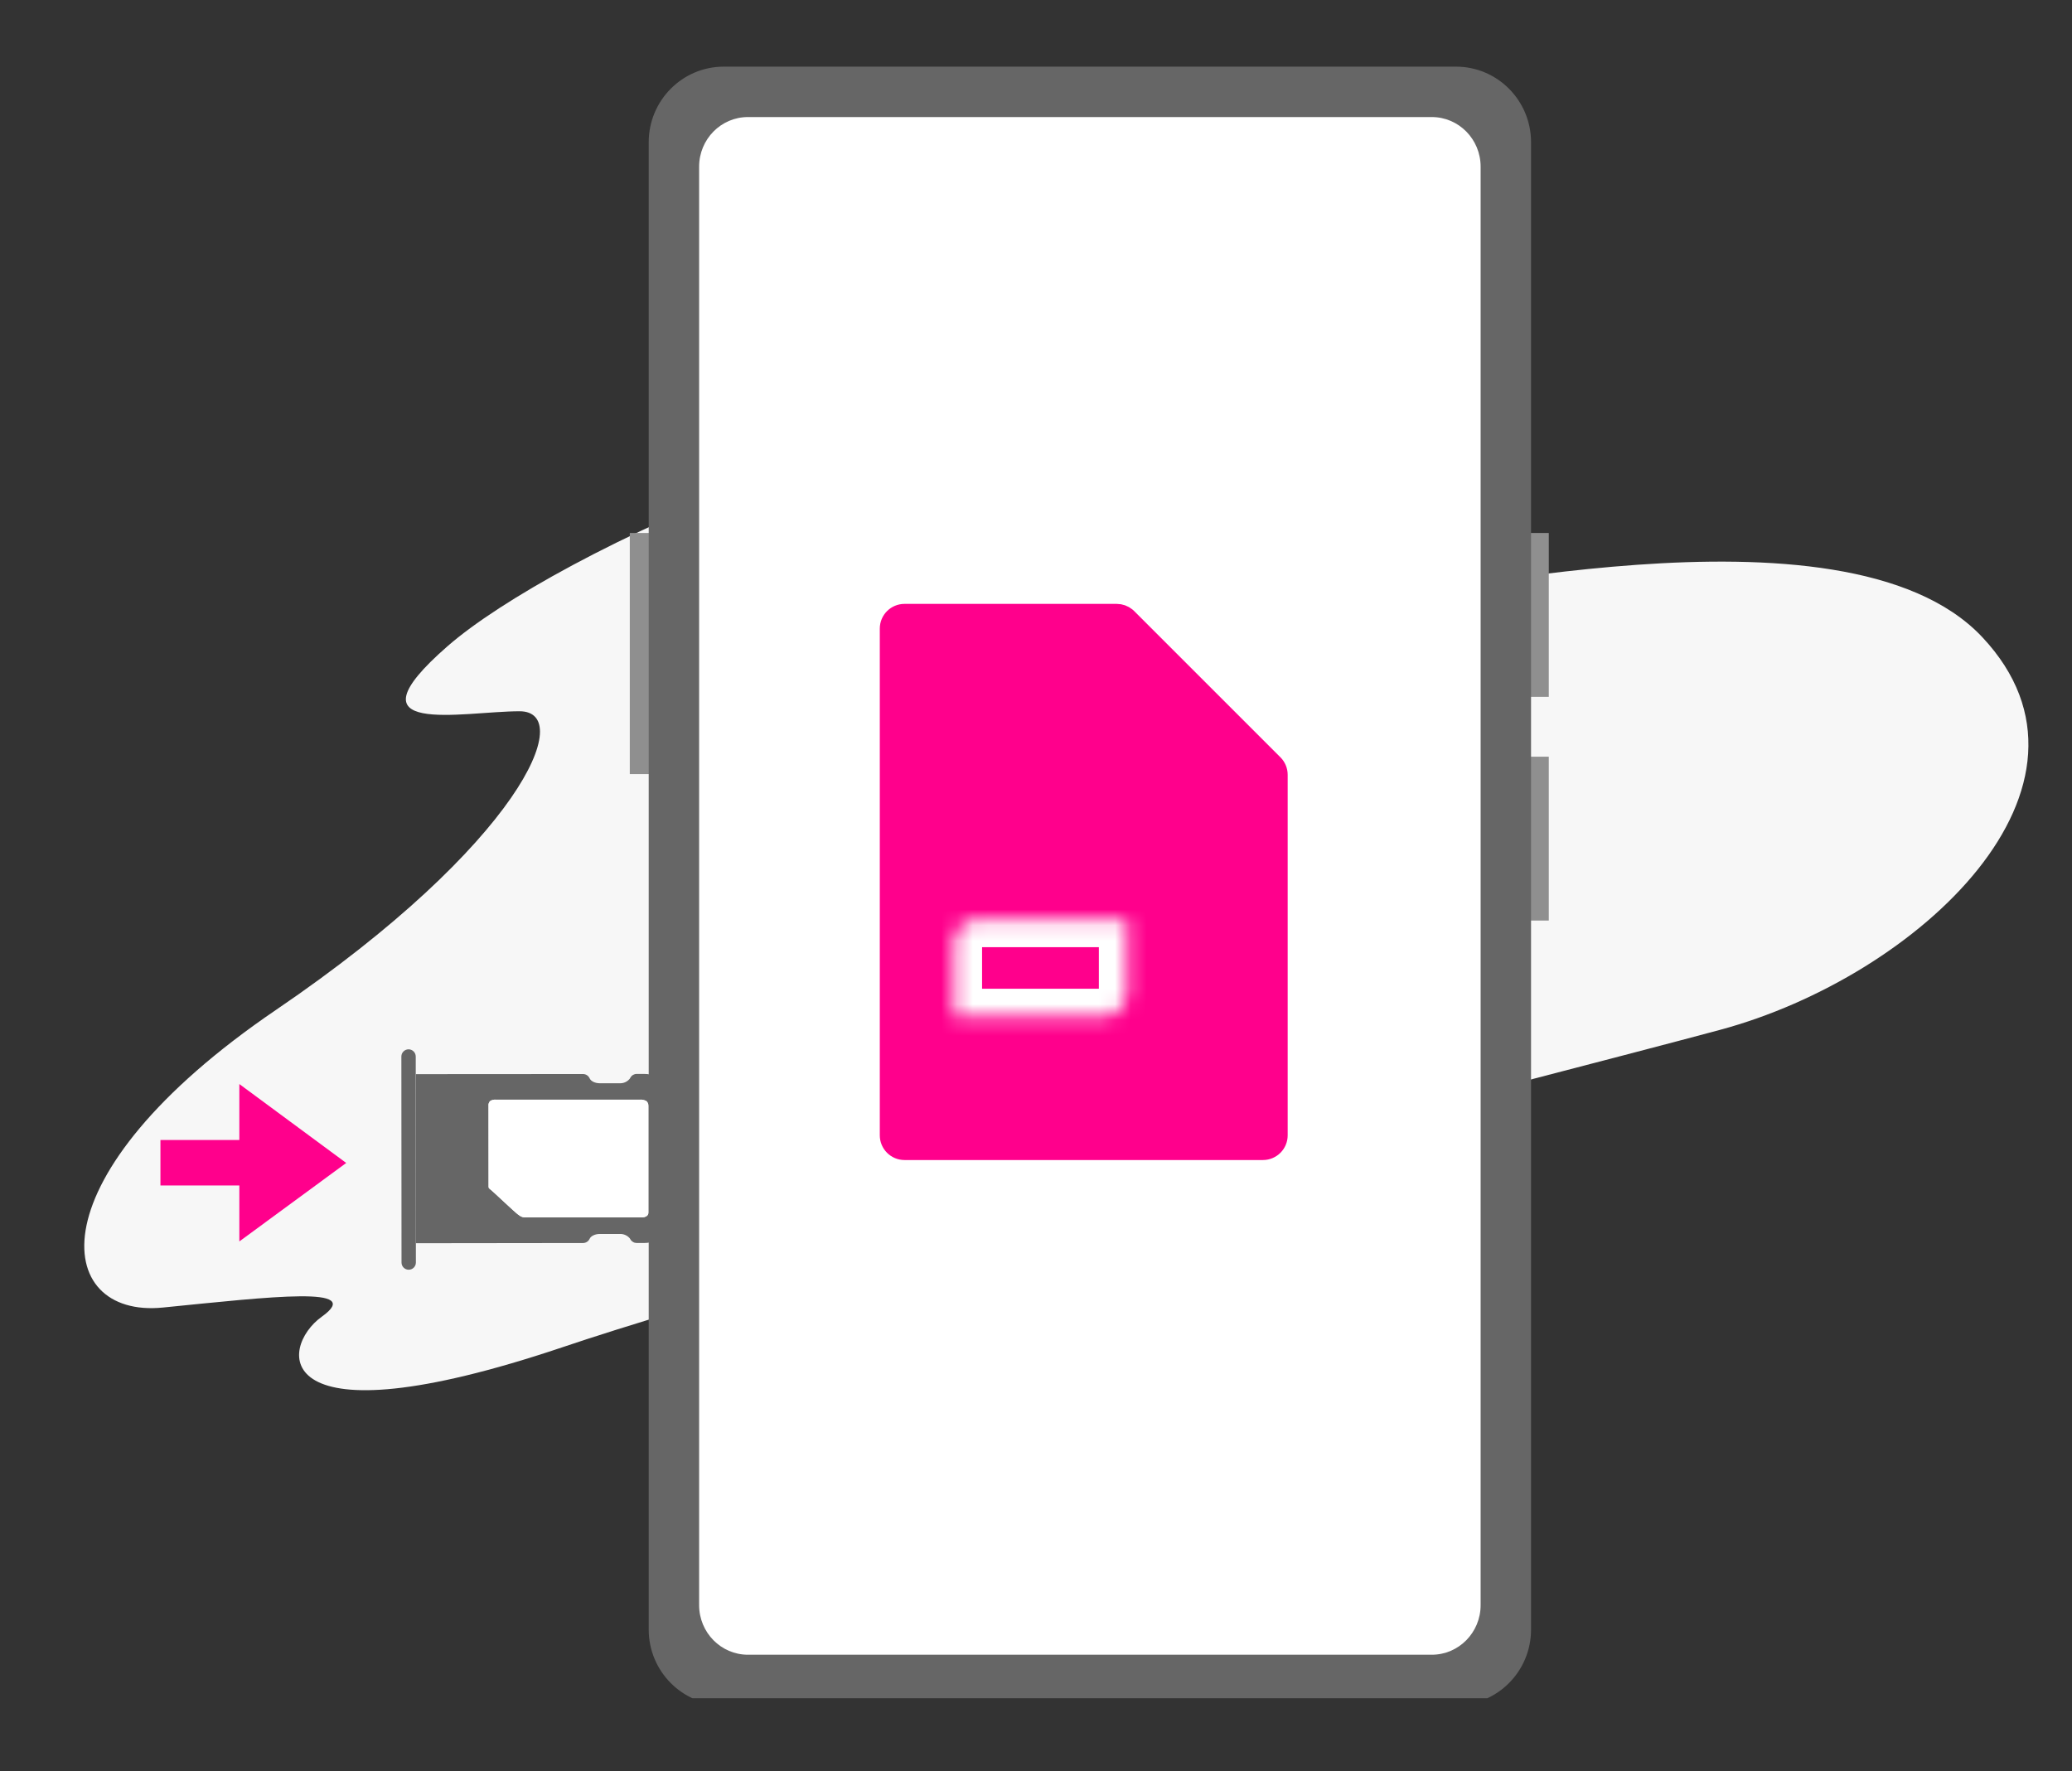
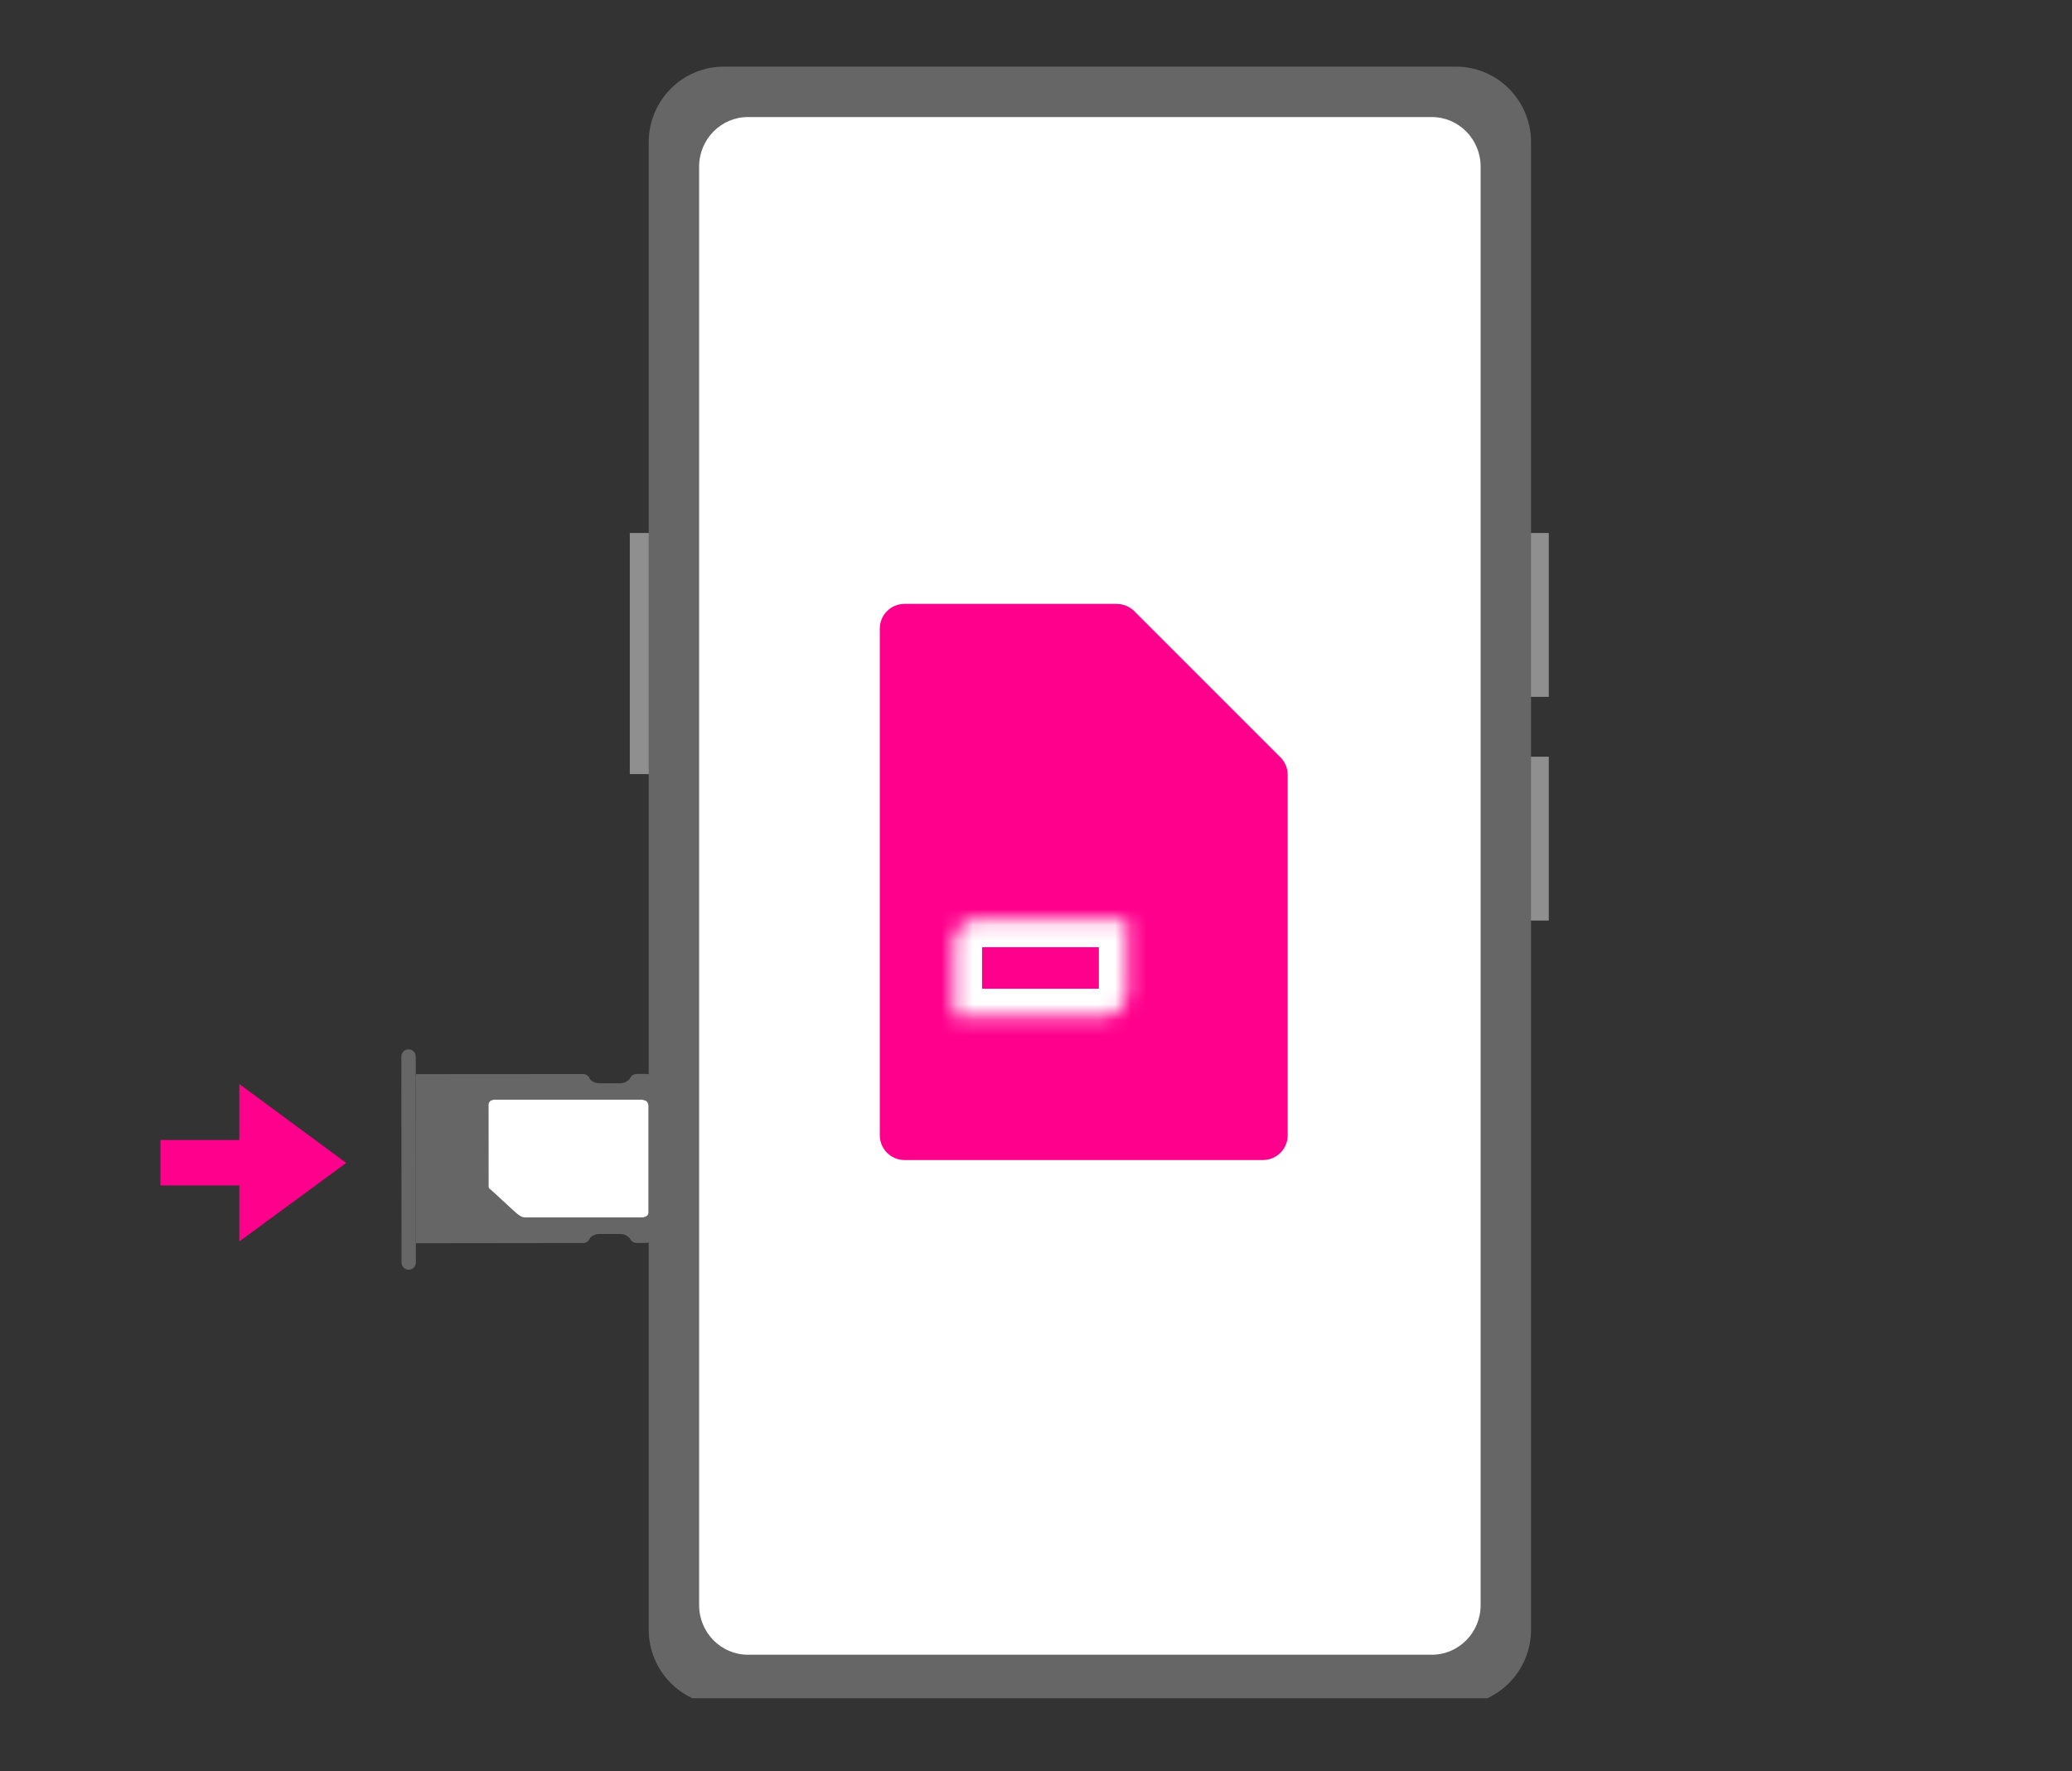
<svg xmlns="http://www.w3.org/2000/svg" width="131" height="112" viewBox="0 0 131 112" fill="none">
  <rect x="0" y="0" width="131" height="112" fill="#333333" stroke="none" />
-   <path d="M35.567 85.183C16.968 91.436 17.602 85.213 20.35 83.249C23.097 81.285 17.24 81.98 10.295 82.675C3.351 83.37 1.992 74.367 17.451 63.854C32.91 53.34 36.443 44.972 32.849 44.972C29.256 44.972 21.648 46.664 28.29 40.863C34.933 35.063 58.967 23.674 79.015 24.066C99.063 24.459 77.535 32.223 79.015 33.341C80.494 34.459 91.484 31.287 91.213 33.069C90.941 34.852 85.446 36.543 87.046 37.48C88.646 38.416 116.515 30.894 125.331 40.289C134.147 49.685 121.315 61.739 108.725 65.123C96.134 68.506 51.841 79.684 35.567 85.183Z" fill="#F7F7F7" />
  <g clip-path="url(#clip0_4_28791)">
    <g clip-path="url(#clip1_4_28791)">
      <rect x="94.408" y="33.7" width="3.586" height="10.36" fill="#8F8F8F" />
      <rect x="39.818" y="33.7" width="3.586" height="15.245" fill="#8F8F8F" />
      <rect x="94.408" y="47.846" width="3.586" height="10.36" fill="#8F8F8F" />
      <path d="M41.014 8.995C41.014 6.354 43.139 4.214 45.761 4.214H92.051C94.673 4.214 96.799 6.354 96.799 8.995V103.033C96.799 105.674 94.673 107.815 92.051 107.815H45.761C43.139 107.815 41.014 105.674 41.014 103.033V8.995Z" fill="#666666" />
      <path d="M44.201 10.538C44.201 8.805 45.584 7.401 47.289 7.401H90.523C92.228 7.401 93.611 8.805 93.611 10.538V101.491C93.611 103.223 92.228 104.627 90.523 104.627H47.289C45.584 104.627 44.201 103.223 44.201 101.491V10.538Z" fill="white" />
    </g>
    <path d="M57.187 38.769H70.606C70.832 38.769 71.051 38.848 71.225 38.99L71.297 39.055L80.54 48.298C80.723 48.481 80.826 48.73 80.826 48.989V71.785C80.826 72.325 80.388 72.762 79.849 72.762H57.187C56.647 72.761 56.21 72.324 56.21 71.785V39.745C56.21 39.206 56.647 38.769 57.187 38.769Z" fill="#FF008C" stroke="#FF008C" stroke-width="1.172" />
    <mask id="path-8-inside-1_4_28791" fill="white">
      <rect x="60.312" y="58.11" width="16.41" height="10.55" rx="1.563" />
    </mask>
    <rect x="60.312" y="58.11" width="16.41" height="10.55" rx="1.563" stroke="white" stroke-width="3.557" mask="url(#path-8-inside-1_4_28791)" />
    <mask id="path-9-inside-2_4_28791" fill="white">
      <path d="M60.312 59.672C60.312 58.809 61.012 58.11 61.875 58.11H71.253V62.731C71.253 63.594 70.553 64.294 69.69 64.294H60.312V59.672Z" />
    </mask>
    <path d="M60.312 59.672C60.312 58.809 61.012 58.11 61.875 58.11H71.253V62.731C71.253 63.594 70.553 64.294 69.69 64.294H60.312V59.672Z" stroke="white" stroke-width="3.557" mask="url(#path-9-inside-2_4_28791)" />
    <path d="M25.386 79.829C25.386 80.081 25.589 80.284 25.84 80.284C26.091 80.284 26.294 80.08 26.294 79.828L26.285 66.804C26.284 66.552 26.081 66.348 25.83 66.348C25.579 66.349 25.376 66.553 25.376 66.805L25.386 79.829Z" fill="#666666" />
    <path d="M36.863 78.595C36.951 78.595 37.036 78.57 37.11 78.522C37.184 78.475 37.242 78.407 37.279 78.328C37.362 78.147 37.627 78.022 37.928 78.022H39.215C39.329 78.021 39.443 78.046 39.547 78.094C39.651 78.141 39.743 78.212 39.818 78.299L39.861 78.37C39.901 78.438 39.959 78.494 40.028 78.533C40.097 78.573 40.175 78.593 40.254 78.593H40.734C41.235 78.593 41.714 78.394 42.068 78.039C42.422 77.684 42.621 77.204 42.621 76.702V69.792C42.621 69.291 42.422 68.81 42.068 68.456C41.714 68.102 41.235 67.903 40.734 67.903H40.257C40.176 67.902 40.098 67.923 40.028 67.963C39.959 68.003 39.901 68.061 39.861 68.13L39.816 68.206C39.744 68.295 39.652 68.368 39.548 68.418C39.444 68.468 39.33 68.494 39.215 68.494H37.928C37.626 68.494 37.361 68.367 37.278 68.181C37.241 68.1 37.182 68.031 37.108 67.983C37.034 67.935 36.947 67.91 36.859 67.91L26.294 67.917V78.608L36.863 78.595ZM30.885 69.918C30.878 69.861 30.884 69.804 30.904 69.751C30.923 69.698 30.954 69.65 30.996 69.612C31.107 69.547 31.236 69.518 31.364 69.531H40.438C40.588 69.517 40.738 69.55 40.87 69.623C40.911 69.662 40.944 69.708 40.966 69.76C40.987 69.812 40.998 69.868 40.996 69.925V76.668C40.997 76.711 40.987 76.755 40.967 76.794C40.948 76.833 40.919 76.866 40.883 76.891C40.789 76.95 40.681 76.979 40.57 76.975H33.15C33.019 76.962 32.894 76.908 32.795 76.821L32.753 76.793C32.574 76.673 31.17 75.336 31.045 75.24C30.919 75.143 30.889 75.121 30.889 75.038L30.885 69.918Z" fill="#666666" />
    <path d="M30.886 69.917C30.879 69.861 30.885 69.804 30.904 69.751C30.924 69.698 30.955 69.65 30.996 69.612C31.108 69.546 31.236 69.518 31.365 69.531H40.439C40.589 69.517 40.739 69.549 40.87 69.623C40.912 69.661 40.944 69.708 40.966 69.76C40.988 69.812 40.999 69.868 40.997 69.924V76.667C40.998 76.711 40.988 76.754 40.968 76.793C40.948 76.832 40.919 76.866 40.883 76.891C40.79 76.95 40.681 76.979 40.571 76.975H33.151C33.019 76.961 32.895 76.907 32.795 76.82L32.754 76.793C32.575 76.673 31.171 75.336 31.045 75.24C30.92 75.143 30.89 75.121 30.89 75.038L30.886 69.917Z" fill="white" />
    <path d="M15.132 74.955V78.495L21.889 73.533L15.132 68.543V72.081H10.144V74.955H15.132Z" fill="#FF008C" />
  </g>
  <defs>
    <clipPath id="clip0_4_28791">
      <rect width="88.243" height="104.236" fill="white" transform="translate(9.979 3.861)" />
    </clipPath>
    <clipPath id="clip1_4_28791">
      <rect width="58.501" height="103.563" fill="white" transform="translate(39.42 3.815)" />
    </clipPath>
  </defs>
</svg>